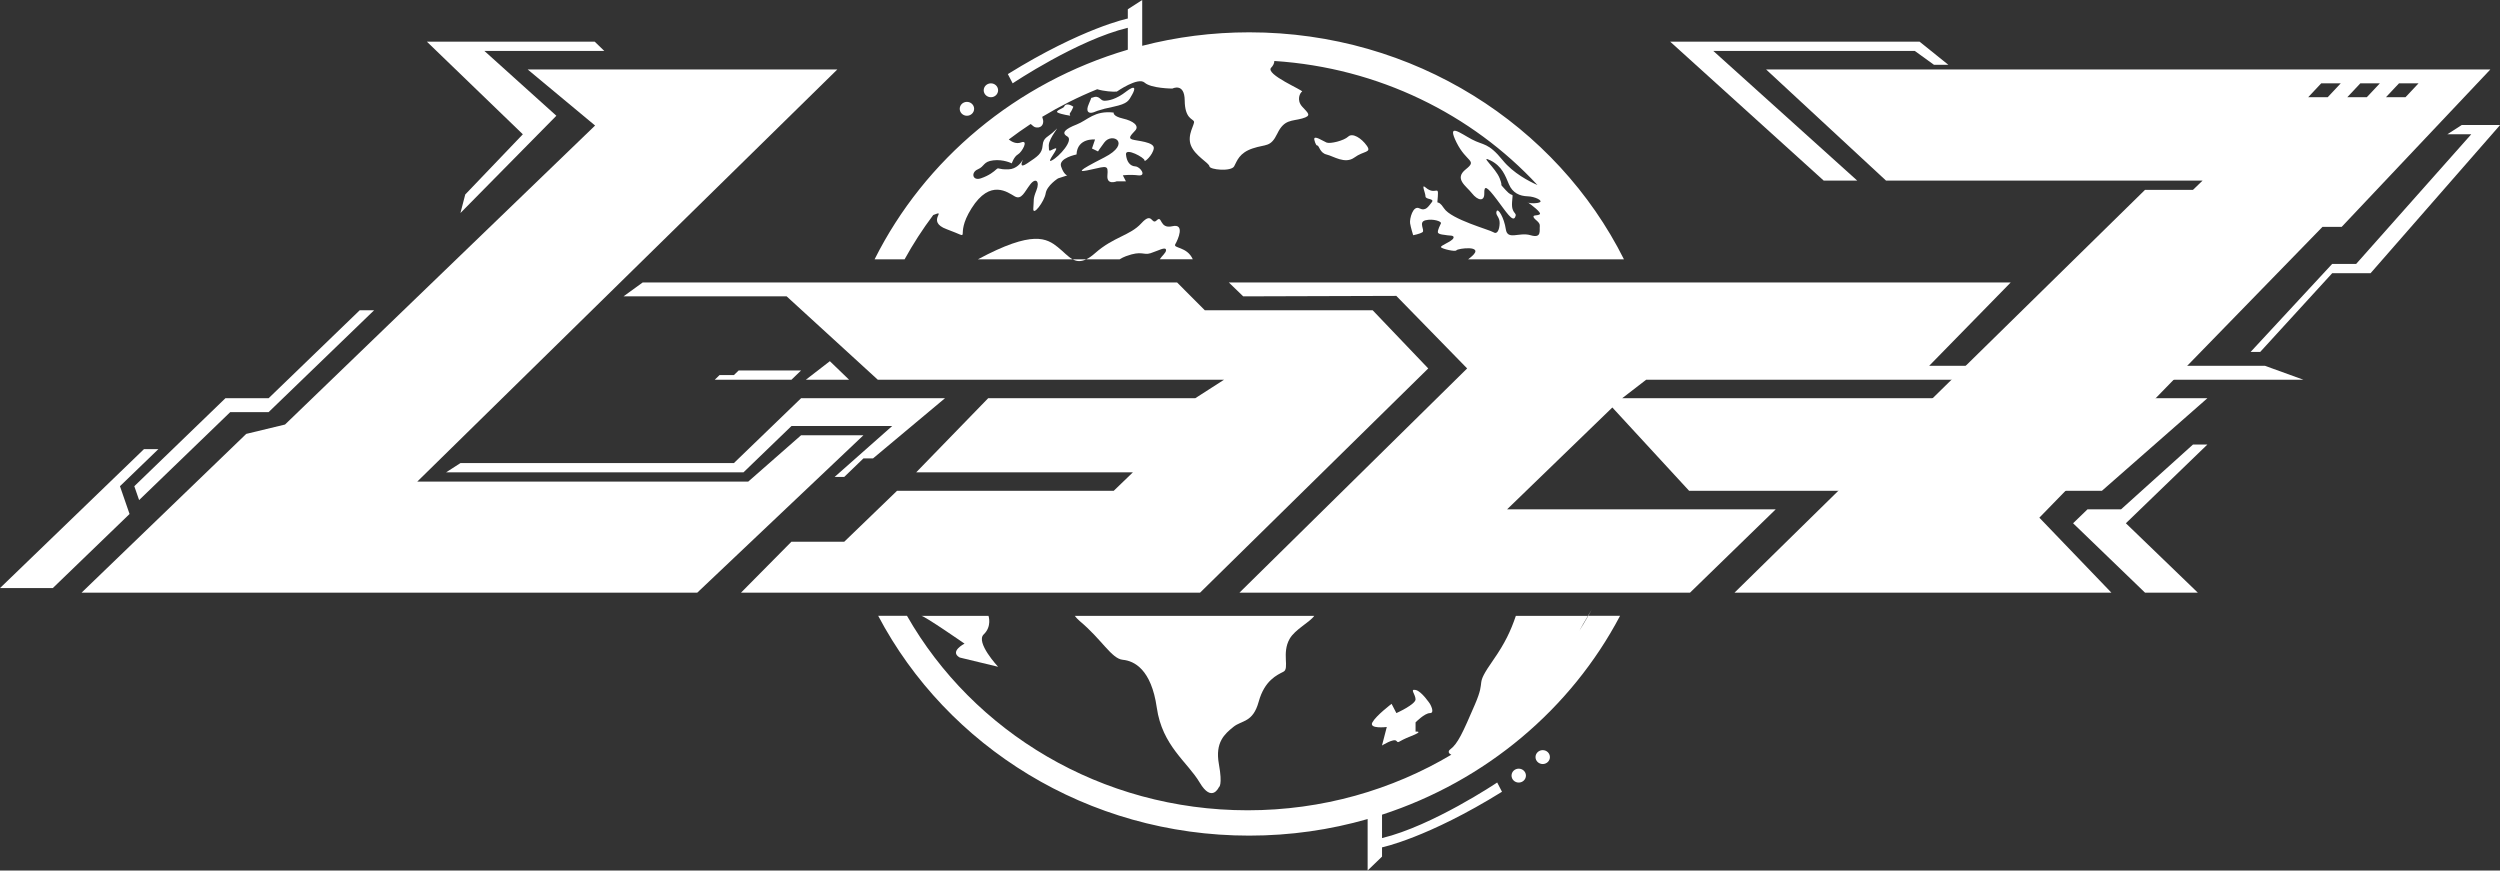
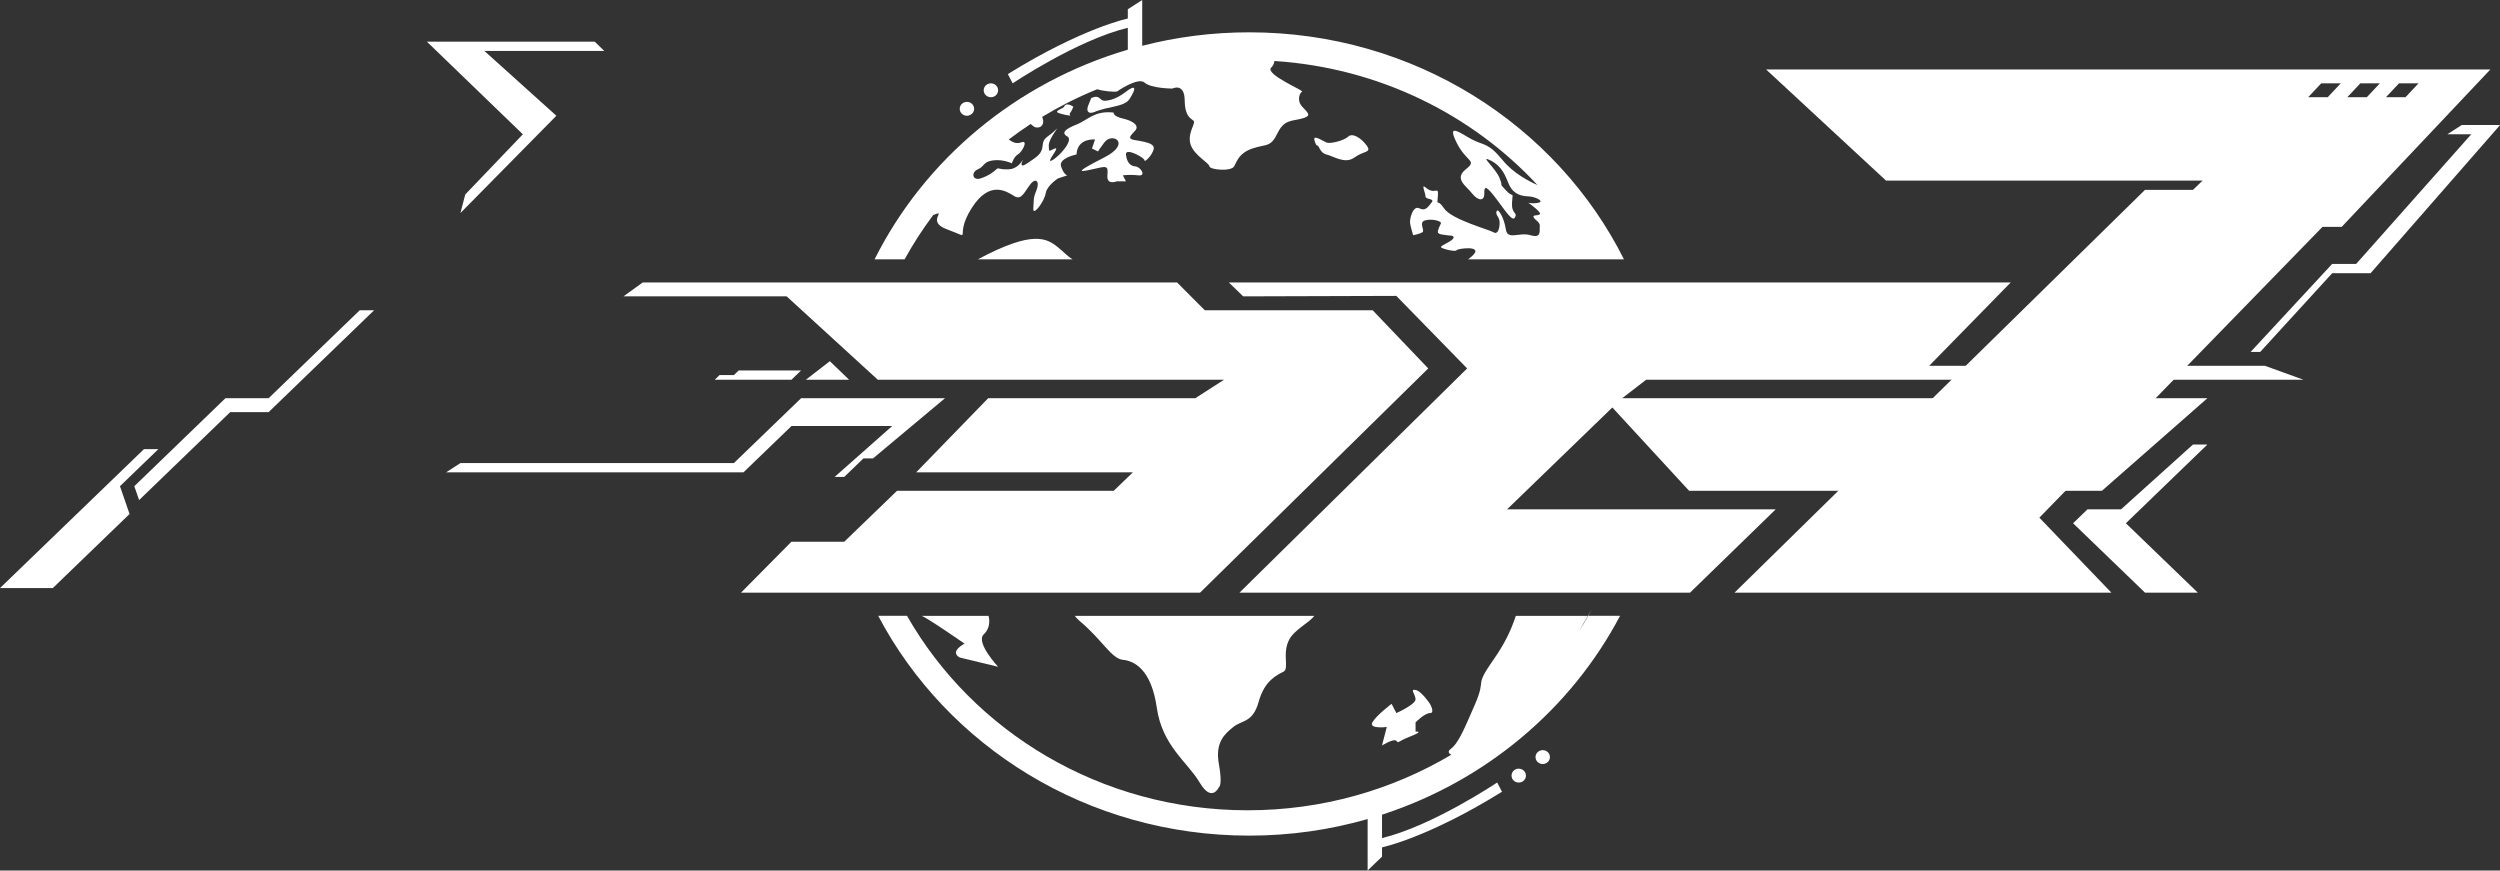
<svg xmlns="http://www.w3.org/2000/svg" width="112" height="39" viewBox="0 0 112 39" fill="none">
  <rect x="0" y="0" width="112" height="39" fill="#333333" stroke="none" />
  <g id="logo" clip-path="url(#clip0_957_1134)">
    <g id="Group">
      <path id="Vector" fill-rule="evenodd" clip-rule="evenodd" d="M71.309 27.312C71.249 27.41 71.191 27.501 71.137 27.59H71.152C71.204 27.497 71.258 27.406 71.309 27.312Z" fill="white" />
-       <path id="Vector_2" fill-rule="evenodd" clip-rule="evenodd" d="M48.664 11.617H48.056C48.23 11.712 48.419 11.735 48.664 11.617Z" fill="white" />
      <path id="Vector_3" d="M44.393 4.356C44.571 4.356 44.715 4.217 44.715 4.045C44.715 3.873 44.571 3.734 44.393 3.734C44.215 3.734 44.07 3.873 44.07 4.045C44.07 4.217 44.215 4.356 44.393 4.356Z" fill="white" />
      <path id="Vector_4" d="M43.318 5.186C43.496 5.186 43.641 5.047 43.641 4.875C43.641 4.703 43.496 4.564 43.318 4.564C43.14 4.564 42.996 4.703 42.996 4.875C42.996 5.047 43.14 5.186 43.318 5.186Z" fill="white" />
      <path id="Vector_5" fill-rule="evenodd" clip-rule="evenodd" d="M41.8 9.636C42.493 9.356 41.444 9.918 42.417 10.271C43.681 10.731 42.682 10.671 43.525 9.333C44.367 7.995 45.154 8.624 45.461 8.798C45.769 8.972 45.9 8.588 46.154 8.263C46.407 7.935 46.594 8.126 46.431 8.53C46.267 8.935 46.328 8.935 46.293 9.333C46.257 9.733 46.792 9.02 46.846 8.663C46.902 8.308 47.398 7.993 47.398 7.993L47.813 7.858C47.813 7.858 47.66 7.829 47.536 7.456C47.411 7.082 48.228 6.92 48.228 6.92C48.262 6.165 49.058 6.25 49.058 6.25L48.92 6.653L49.191 6.784C49.202 6.761 49.258 6.676 49.473 6.383C49.827 5.902 50.717 6.416 49.473 7.053C48.228 7.69 48.247 7.742 48.92 7.588C49.593 7.435 49.651 7.398 49.612 7.856C49.572 8.314 50.027 8.124 50.027 8.124H50.442L50.304 7.856C50.304 7.856 50.612 7.81 50.997 7.856C51.379 7.902 51.093 7.466 50.859 7.454C50.625 7.441 50.472 7.242 50.444 6.918C50.416 6.595 51.289 7.07 51.274 7.186C51.259 7.302 51.646 6.949 51.689 6.651C51.734 6.352 50.915 6.313 50.722 6.248C50.526 6.184 50.668 6.055 50.859 5.846C51.05 5.638 50.773 5.416 50.307 5.311C49.838 5.203 49.892 5.043 49.892 5.043C49.026 4.943 48.731 5.383 48.232 5.578C47.733 5.773 47.523 5.952 47.817 6.113C48.112 6.277 47.452 7.018 47.125 7.186C46.801 7.354 47.523 6.553 47.263 6.651C47.005 6.748 46.988 6.864 46.985 6.516C46.985 6.169 47.574 5.537 47.263 5.846C46.951 6.155 46.738 6.14 46.71 6.516C46.68 6.891 46.491 7.001 46.018 7.319C45.674 7.551 45.758 7.302 45.829 7.151C45.741 7.302 45.537 7.572 45.188 7.586C44.705 7.605 44.748 7.483 44.636 7.586C44.522 7.69 44.322 7.86 43.944 7.989C43.565 8.117 43.486 7.723 43.806 7.586C44.124 7.449 44.038 7.24 44.498 7.184C44.958 7.128 45.328 7.319 45.328 7.319C45.328 7.319 45.425 7.018 45.605 6.916C45.786 6.815 46.102 6.242 45.743 6.381C45.528 6.464 45.324 6.352 45.193 6.248C45.511 6.008 45.837 5.775 46.173 5.555C46.259 5.607 46.293 5.696 46.435 5.711C46.697 5.738 46.785 5.504 46.712 5.309C46.702 5.282 46.695 5.257 46.691 5.234C47.473 4.763 48.295 4.346 49.154 3.998C49.453 4.089 49.875 4.122 50.034 4.103C50.034 4.103 50.986 3.437 51.278 3.701C51.573 3.964 52.523 3.968 52.523 3.968C52.523 3.968 53.069 3.688 53.075 4.504C53.082 5.319 53.443 5.321 53.49 5.441C53.538 5.562 53.166 6.041 53.353 6.514C53.538 6.985 54.165 7.296 54.182 7.451C54.2 7.607 55.156 7.696 55.29 7.451C55.423 7.207 55.513 6.852 56.119 6.649C56.726 6.445 56.919 6.615 57.227 5.979C57.534 5.342 57.869 5.437 58.334 5.309C58.798 5.18 58.594 5.066 58.334 4.773C58.073 4.479 58.243 4.149 58.334 4.103C58.424 4.058 56.657 3.327 56.949 3.031C57.018 2.962 57.091 2.848 57.091 2.732C61.767 3.037 65.937 5.12 68.878 8.29C68.506 8.126 67.796 7.761 67.326 7.184C66.666 6.373 66.472 6.526 65.943 6.246C65.415 5.966 64.802 5.47 65.251 6.381C65.703 7.29 66.199 7.161 65.666 7.586C65.133 8.012 65.683 8.327 65.943 8.659C66.204 8.991 66.507 9.045 66.496 8.659C66.485 8.273 66.621 8.362 67.048 8.926C67.476 9.491 67.764 9.962 67.878 9.729C67.992 9.497 67.704 9.613 67.74 9.059C67.775 8.505 67.822 8.924 67.463 8.524C67.106 8.124 67.373 8.464 67.186 7.989C66.999 7.514 66.251 6.927 66.771 7.186C67.291 7.445 67.435 7.866 67.601 8.258C67.766 8.648 68.087 8.783 68.43 8.794C68.775 8.804 69.129 8.991 68.983 9.061C68.858 9.121 68.575 9.117 68.467 9.082C68.609 9.177 69.075 9.53 68.983 9.599C68.869 9.679 68.656 9.613 68.706 9.733C68.757 9.854 69.007 9.949 68.983 10.136C68.959 10.323 69.08 10.69 68.568 10.538C68.056 10.385 67.536 10.781 67.461 10.271C67.386 9.76 67.111 9.292 67.046 9.468C66.982 9.644 67.192 9.706 67.184 10.003C67.175 10.3 67.074 10.518 66.906 10.405C66.739 10.293 65.019 9.835 64.692 9.333C64.365 8.831 64.376 9.325 64.415 8.798C64.454 8.269 64.305 8.779 63.862 8.395C63.652 8.213 63.862 8.644 63.862 8.798C63.862 8.951 64.29 8.881 64.14 9.065C63.989 9.25 63.875 9.478 63.587 9.333C63.299 9.188 63.142 9.808 63.172 10.003C63.203 10.198 63.31 10.538 63.31 10.538C63.31 10.538 63.598 10.486 63.725 10.403C63.852 10.32 63.525 9.951 63.862 9.868C64.202 9.785 64.587 9.92 64.555 10.003C64.522 10.084 64.406 10.291 64.417 10.405C64.426 10.518 64.77 10.52 64.832 10.54C64.894 10.561 65.184 10.52 65.109 10.675C65.034 10.829 64.503 11.005 64.557 11.078C64.608 11.15 65.206 11.293 65.249 11.213C65.29 11.13 66.526 10.966 65.941 11.48C65.879 11.536 65.823 11.58 65.771 11.619H72.754C69.74 5.599 63.355 1.448 55.967 1.448C54.307 1.448 52.701 1.657 51.171 2.052V0L50.526 0.415V0.83C50.526 0.83 48.492 1.247 45.152 3.319L45.367 3.734C45.367 3.734 48.26 1.792 50.526 1.245V2.226C45.53 3.697 41.424 7.14 39.182 11.617H40.526C40.906 10.928 41.334 10.264 41.807 9.636H41.8Z" fill="white" />
      <path id="Vector_6" fill-rule="evenodd" clip-rule="evenodd" d="M70.754 28.261C70.86 28.066 70.984 27.843 71.139 27.59H67.91C67.684 28.261 67.418 28.823 66.904 29.559C66.01 30.839 66.623 30.298 66.074 31.567C65.526 32.837 65.313 33.316 64.967 33.575C64.864 33.652 64.888 33.76 65.021 33.81C62.366 35.388 59.243 36.301 55.896 36.301C49.32 36.301 43.595 32.781 40.633 27.588H39.343C42.422 33.432 48.707 37.436 55.962 37.436C57.807 37.436 59.587 37.177 61.27 36.693V38.998L61.915 38.376V37.961C61.915 37.961 63.948 37.544 67.289 35.471L67.074 35.056C67.074 35.056 64.181 36.998 61.915 37.546V36.498C66.56 34.988 70.385 31.756 72.579 27.588H71.154C71.025 27.814 70.894 28.038 70.756 28.258L70.754 28.261Z" fill="white" />
      <path id="Vector_7" d="M68.039 35.059C68.217 35.059 68.362 34.919 68.362 34.747C68.362 34.575 68.217 34.436 68.039 34.436C67.861 34.436 67.717 34.575 67.717 34.747C67.717 34.919 67.861 35.059 68.039 35.059Z" fill="white" />
      <path id="Vector_8" d="M69.114 34.229C69.292 34.229 69.436 34.089 69.436 33.918C69.436 33.746 69.292 33.606 69.114 33.606C68.936 33.606 68.791 33.746 68.791 33.918C68.791 34.089 68.936 34.229 69.114 34.229Z" fill="white" />
      <path id="Vector_9" fill-rule="evenodd" clip-rule="evenodd" d="M60.4 6.12C60.206 6.304 59.593 6.452 59.432 6.387C59.271 6.323 58.847 6.026 58.88 6.252C58.88 6.252 58.936 6.522 59.017 6.52C59.099 6.52 59.127 6.852 59.432 6.923C59.737 6.993 60.253 7.366 60.677 7.057C61.1 6.746 61.466 6.854 61.229 6.522C60.993 6.19 60.593 5.937 60.4 6.12Z" fill="white" />
      <path id="Vector_10" fill-rule="evenodd" clip-rule="evenodd" d="M68.424 9.068C68.424 9.068 68.446 9.082 68.463 9.089C68.433 9.068 68.415 9.059 68.424 9.068Z" fill="white" />
      <path id="Vector_11" fill-rule="evenodd" clip-rule="evenodd" d="M49.197 6.79H49.192C49.183 6.806 49.197 6.79 49.197 6.79Z" fill="white" />
      <path id="Vector_12" fill-rule="evenodd" clip-rule="evenodd" d="M45.825 7.157C45.859 7.099 45.876 7.057 45.876 7.057C45.876 7.057 45.853 7.101 45.825 7.157Z" fill="white" />
      <path id="Vector_13" fill-rule="evenodd" clip-rule="evenodd" d="M47.673 4.782C47.643 4.854 47.226 4.968 47.396 5.049C47.566 5.13 47.949 5.184 47.949 5.184C47.949 5.184 47.895 5.107 47.949 5.049C48.002 4.991 48.086 4.782 48.086 4.782C48.086 4.782 47.77 4.549 47.671 4.782H47.673Z" fill="white" />
      <path id="Vector_14" fill-rule="evenodd" clip-rule="evenodd" d="M50.44 4.112C49.997 4.452 49.668 4.512 49.473 4.514C49.275 4.514 49.269 4.232 48.92 4.379C48.858 4.406 48.944 4.282 48.783 4.647C48.619 5.012 48.783 5.074 48.92 5.049C49.058 5.024 49.056 4.987 49.335 4.914C49.615 4.842 49.243 4.921 49.888 4.78C50.532 4.641 50.563 4.514 50.717 4.244C50.872 3.973 50.885 3.771 50.44 4.11V4.112Z" fill="white" />
      <path id="Vector_15" fill-rule="evenodd" clip-rule="evenodd" d="M42.996 29.457L44.715 29.872C44.715 29.872 43.694 28.777 44.071 28.42C44.447 28.063 44.285 27.59 44.285 27.59H41.276C41.416 27.59 43.211 28.835 43.211 28.835C43.211 28.835 42.516 29.188 42.996 29.457Z" fill="white" />
      <path id="Vector_16" fill-rule="evenodd" clip-rule="evenodd" d="M62.128 32.569L61.913 33.399C61.913 33.399 62.441 33.067 62.558 33.191C62.674 33.316 62.579 33.227 63.203 32.984C63.826 32.741 63.417 32.777 63.417 32.777V32.362C63.417 32.362 63.822 31.947 64.062 31.947C64.303 31.947 64.062 31.532 64.062 31.532C64.062 31.532 63.684 30.959 63.417 30.91C63.151 30.86 63.407 31.094 63.417 31.325C63.428 31.555 62.558 31.947 62.558 31.947L62.343 31.532C62.343 31.532 61.653 32.053 61.483 32.362C61.313 32.671 62.128 32.569 62.128 32.569Z" fill="white" />
      <path id="Vector_17" fill-rule="evenodd" clip-rule="evenodd" d="M48.365 27.819C49.358 28.64 49.793 29.511 50.302 29.559C50.812 29.607 51.579 29.986 51.824 31.702C52.069 33.418 53.198 34.133 53.746 35.059C54.294 35.984 54.606 35.266 54.606 35.266C54.606 35.266 54.782 35.204 54.606 34.229C54.43 33.254 54.864 32.885 55.251 32.569C55.638 32.254 56.128 32.387 56.39 31.434C56.652 30.482 57.213 30.24 57.497 30.094C57.781 29.951 57.411 29.26 57.775 28.622C58.015 28.198 58.671 27.883 58.879 27.59H48.15C48.211 27.667 48.277 27.744 48.367 27.819H48.365Z" fill="white" />
      <path id="Vector_18" fill-rule="evenodd" clip-rule="evenodd" d="M47.396 11.076C46.897 10.681 46.285 10.289 43.812 11.617H48.054C47.837 11.499 47.643 11.273 47.394 11.076H47.396Z" fill="white" />
-       <path id="Vector_19" fill-rule="evenodd" clip-rule="evenodd" d="M50.44 11.478C51.173 11.208 51.207 11.451 51.547 11.343C51.887 11.235 52.235 11.024 52.239 11.208C52.241 11.325 52.05 11.468 51.958 11.615H53.437C53.176 11.034 52.538 11.136 52.654 10.939C52.777 10.729 53.099 9.999 52.517 10.136C51.932 10.271 52.074 9.623 51.824 9.868C51.575 10.113 51.639 9.445 51.132 10.003C50.625 10.559 49.894 10.603 49.058 11.343C48.912 11.472 48.783 11.561 48.666 11.617H50.16C50.251 11.561 50.345 11.513 50.44 11.478Z" fill="white" />
    </g>
-     <path id="Vector_20" fill-rule="evenodd" clip-rule="evenodd" d="M81.698 8.09H83.203L76.756 2.282H85.783L86.643 2.904H87.287L85.998 1.867H74.824L81.701 8.09H81.698Z" fill="white" />
    <path id="Vector_21" fill-rule="evenodd" clip-rule="evenodd" d="M20.63 20.745H32.879L35.889 17.84H42.336L39.111 20.537H38.681L37.821 21.367H37.391L39.971 19.085H35.459L33.309 21.16H19.985L20.63 20.745Z" fill="white" />
    <path id="Vector_22" fill-rule="evenodd" clip-rule="evenodd" d="M109.637 6.016H110.712L105.555 11.825H104.48L100.828 15.766H101.258L104.483 12.239H106.202L112.004 5.601H110.285L109.64 6.016H109.637Z" fill="white" />
    <path id="Vector_23" fill-rule="evenodd" clip-rule="evenodd" d="M93.519 22.819L92.874 23.442L96.099 26.553H98.464L95.239 23.442L98.891 19.915H98.246L95.022 22.819H93.517H93.519Z" fill="white" />
    <path id="Vector_24" fill-rule="evenodd" clip-rule="evenodd" d="M0 26.346H2.365L5.804 23.027L5.374 21.782L7.094 20.122H6.449L0 26.346Z" fill="white" />
    <path id="Vector_25" fill-rule="evenodd" clip-rule="evenodd" d="M6.017 21.782L6.232 22.404L10.314 18.463H12.034L16.761 13.899H16.116L12.034 17.84H10.099L6.017 21.782Z" fill="white" />
    <path id="Vector_26" fill-rule="evenodd" clip-rule="evenodd" d="M36.103 17.011H38.038L37.178 16.181L36.103 17.011Z" fill="white" />
    <path id="Vector_27" fill-rule="evenodd" clip-rule="evenodd" d="M35.889 16.596L35.459 17.011H32.022L32.236 16.803H32.879L33.094 16.596H35.889Z" fill="white" />
    <path id="Vector_28" fill-rule="evenodd" clip-rule="evenodd" d="M26.647 1.867H19.125L23.423 6.016L20.843 8.713L20.628 9.543L24.925 5.186L21.701 2.282H27.073L26.643 1.867H26.647Z" fill="white" />
-     <path id="Vector_29" fill-rule="evenodd" clip-rule="evenodd" d="M39.328 17.011H54.838L53.548 17.84H44.27L41.046 21.16H50.754L49.894 21.989H40.186L37.821 24.271H35.454L33.195 26.553H53.761L55.812 24.537L63.985 16.506L61.495 13.899H53.974L52.733 12.654H28.793L27.933 13.277H35.242L39.324 17.011H39.328Z" fill="white" />
+     <path id="Vector_29" fill-rule="evenodd" clip-rule="evenodd" d="M39.328 17.011H54.838L53.548 17.84H44.27L41.046 21.16H50.754L49.894 21.989H40.186L37.821 24.271H35.454L33.195 26.553H53.761L63.985 16.506L61.495 13.899H53.974L52.733 12.654H28.793L27.933 13.277H35.242L39.324 17.011H39.328Z" fill="white" />
    <path id="Vector_30" fill-rule="evenodd" clip-rule="evenodd" d="M61.928 12.654H55.051L55.696 13.277L62.555 13.256L65.728 16.506L55.526 26.553H75.711L79.551 22.819H67.517L72.233 18.255L75.673 21.989H94.164L98.01 18.614L98.891 17.84H72.674L73.749 17.011H103.191L101.471 16.388H86.427L90.08 12.654H61.928Z" fill="white" />
-     <path id="Vector_31" fill-rule="evenodd" clip-rule="evenodd" d="M23.64 3.112L26.66 5.624L12.769 19.019L11.032 19.438L3.652 26.553H31.235L38.681 19.5H35.887L33.522 21.575H18.694L37.512 3.112H23.64Z" fill="white" />
    <path id="Vector_32" fill-rule="evenodd" clip-rule="evenodd" d="M79.121 3.112L84.493 8.09H98.676L98.246 8.505H96.097L77.704 26.553H94.592L91.363 23.192L104.046 10.165H104.906L111.568 3.112H79.119H79.121ZM104.28 4.356H103.406L103.99 3.734H104.865L104.28 4.356ZM106.032 4.356H105.158L105.742 3.734H106.617L106.032 4.356ZM106.89 4.356L107.475 3.734H108.35L107.765 4.356H106.89Z" fill="white" />
  </g>
  <defs>
    <clipPath id="clip0_957_1134">
      <rect width="112" height="39" fill="white" />
    </clipPath>
  </defs>
</svg>